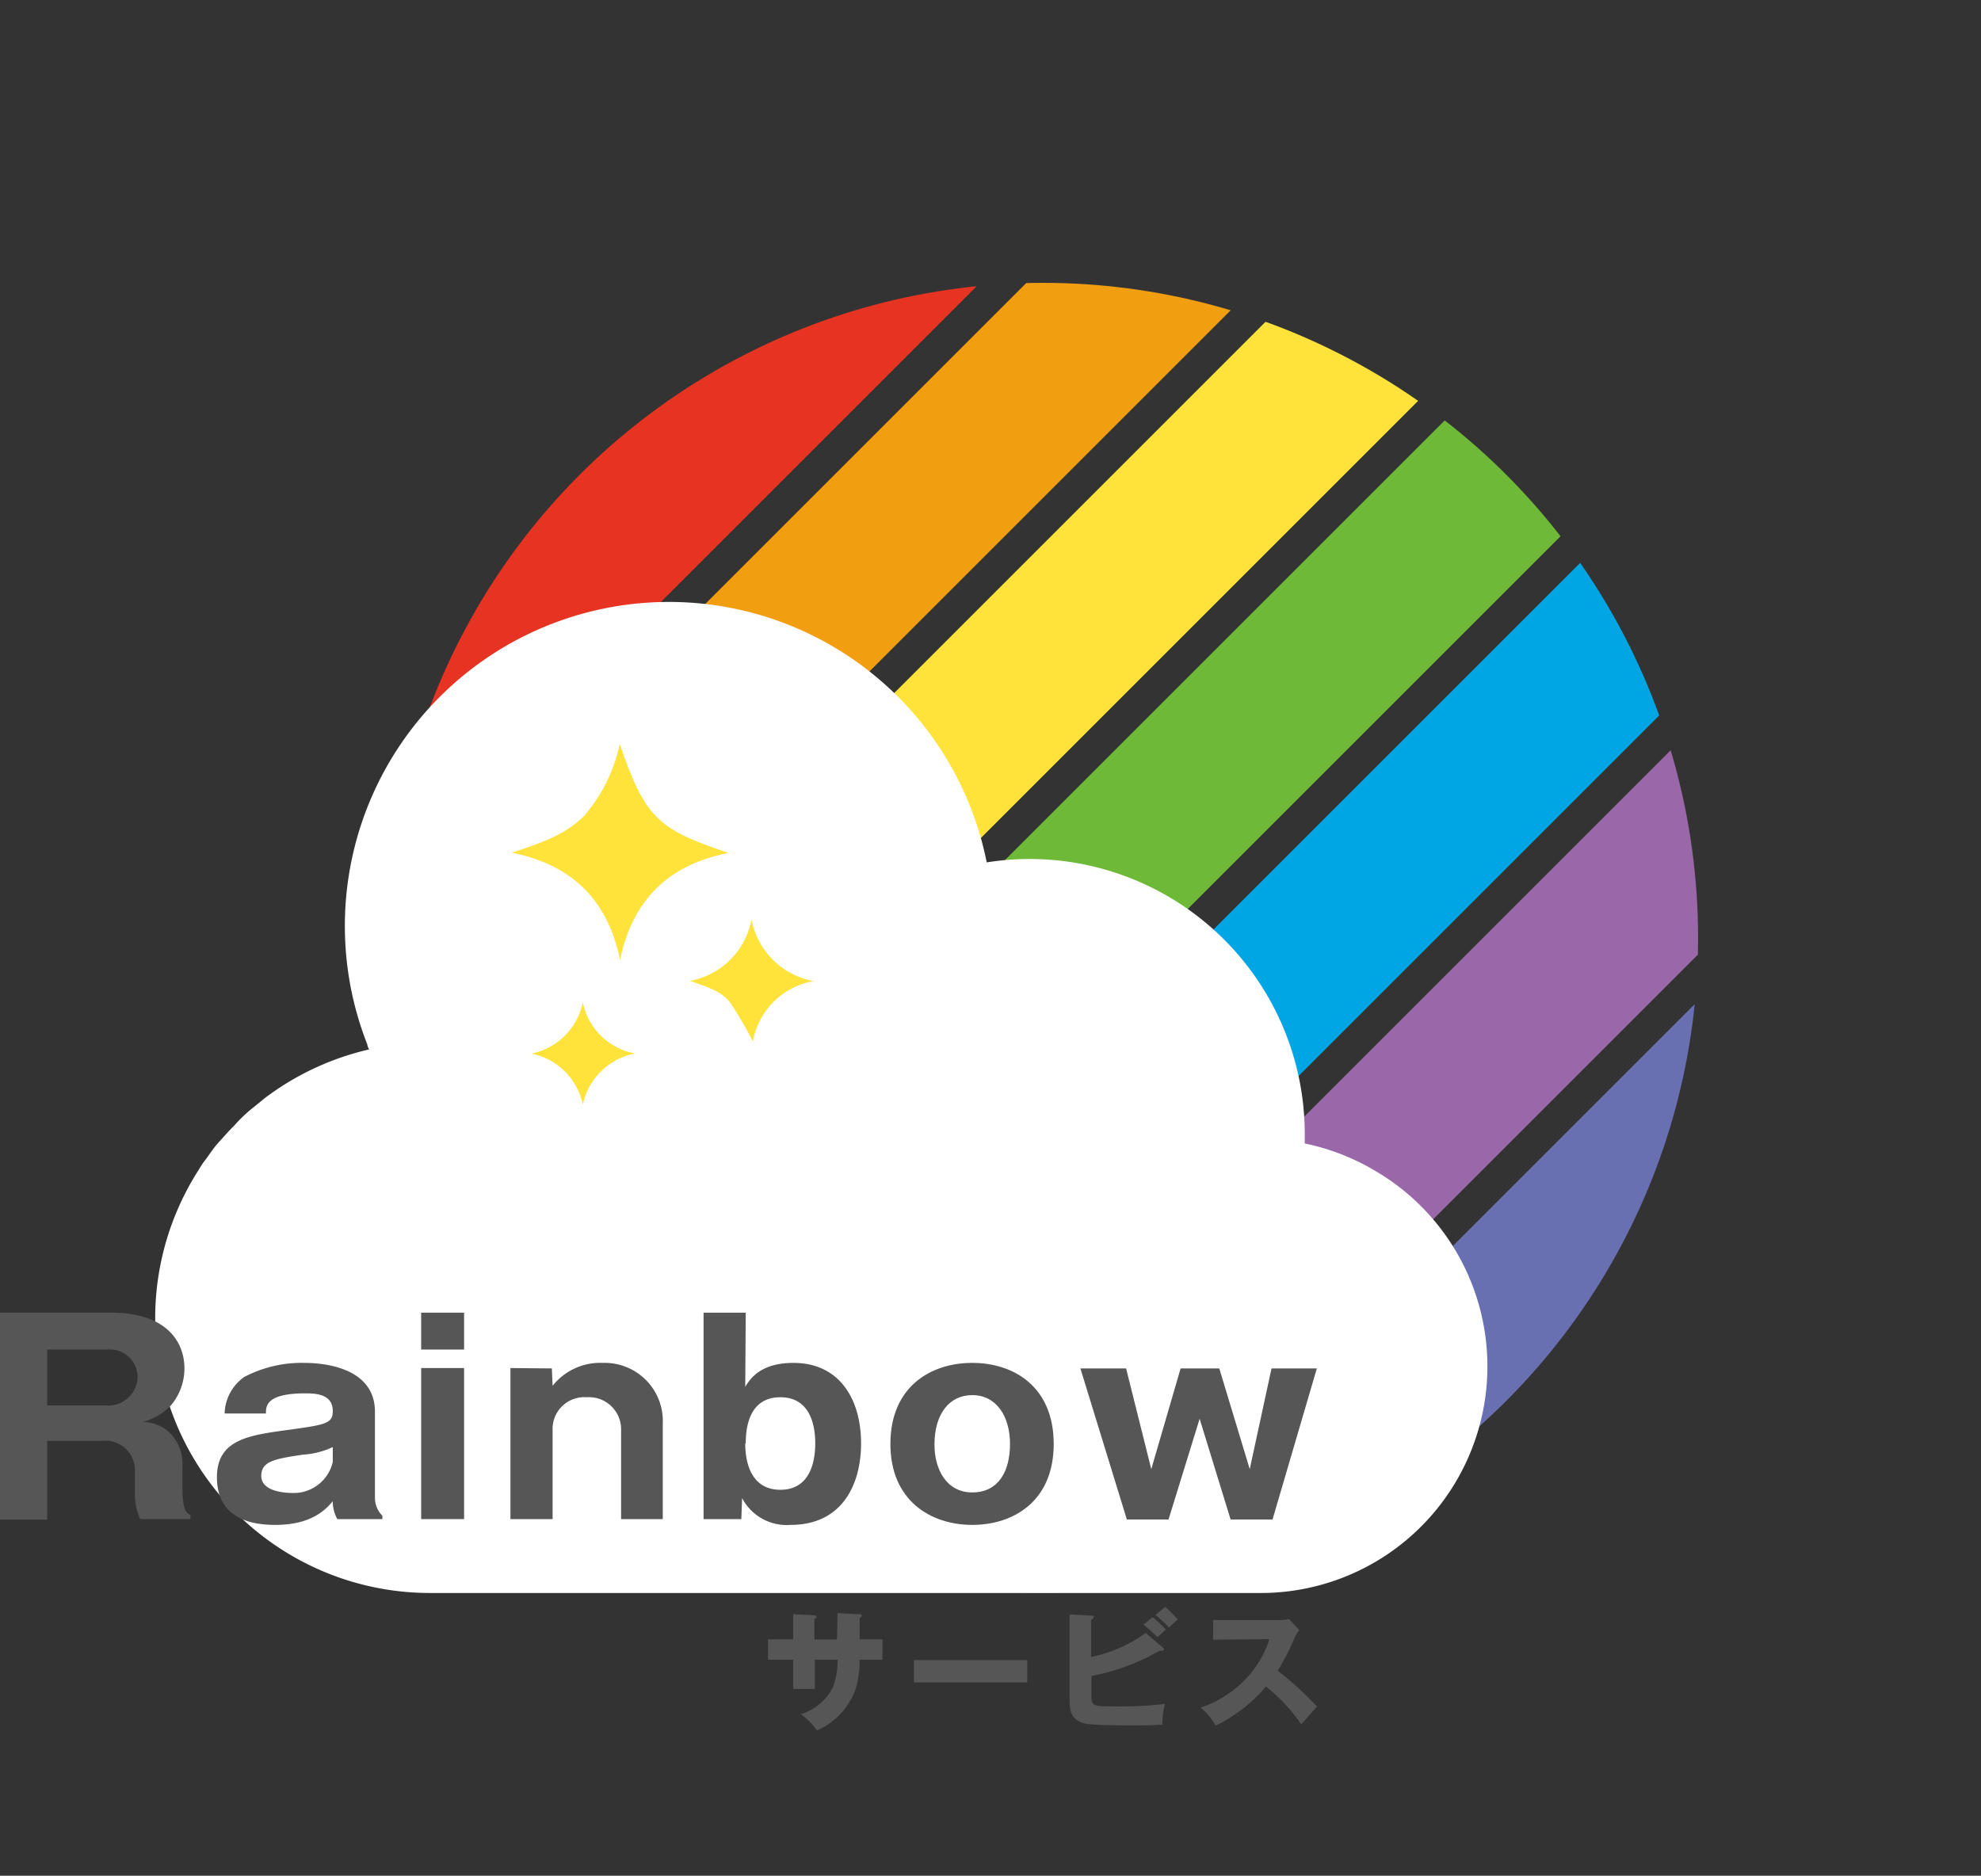
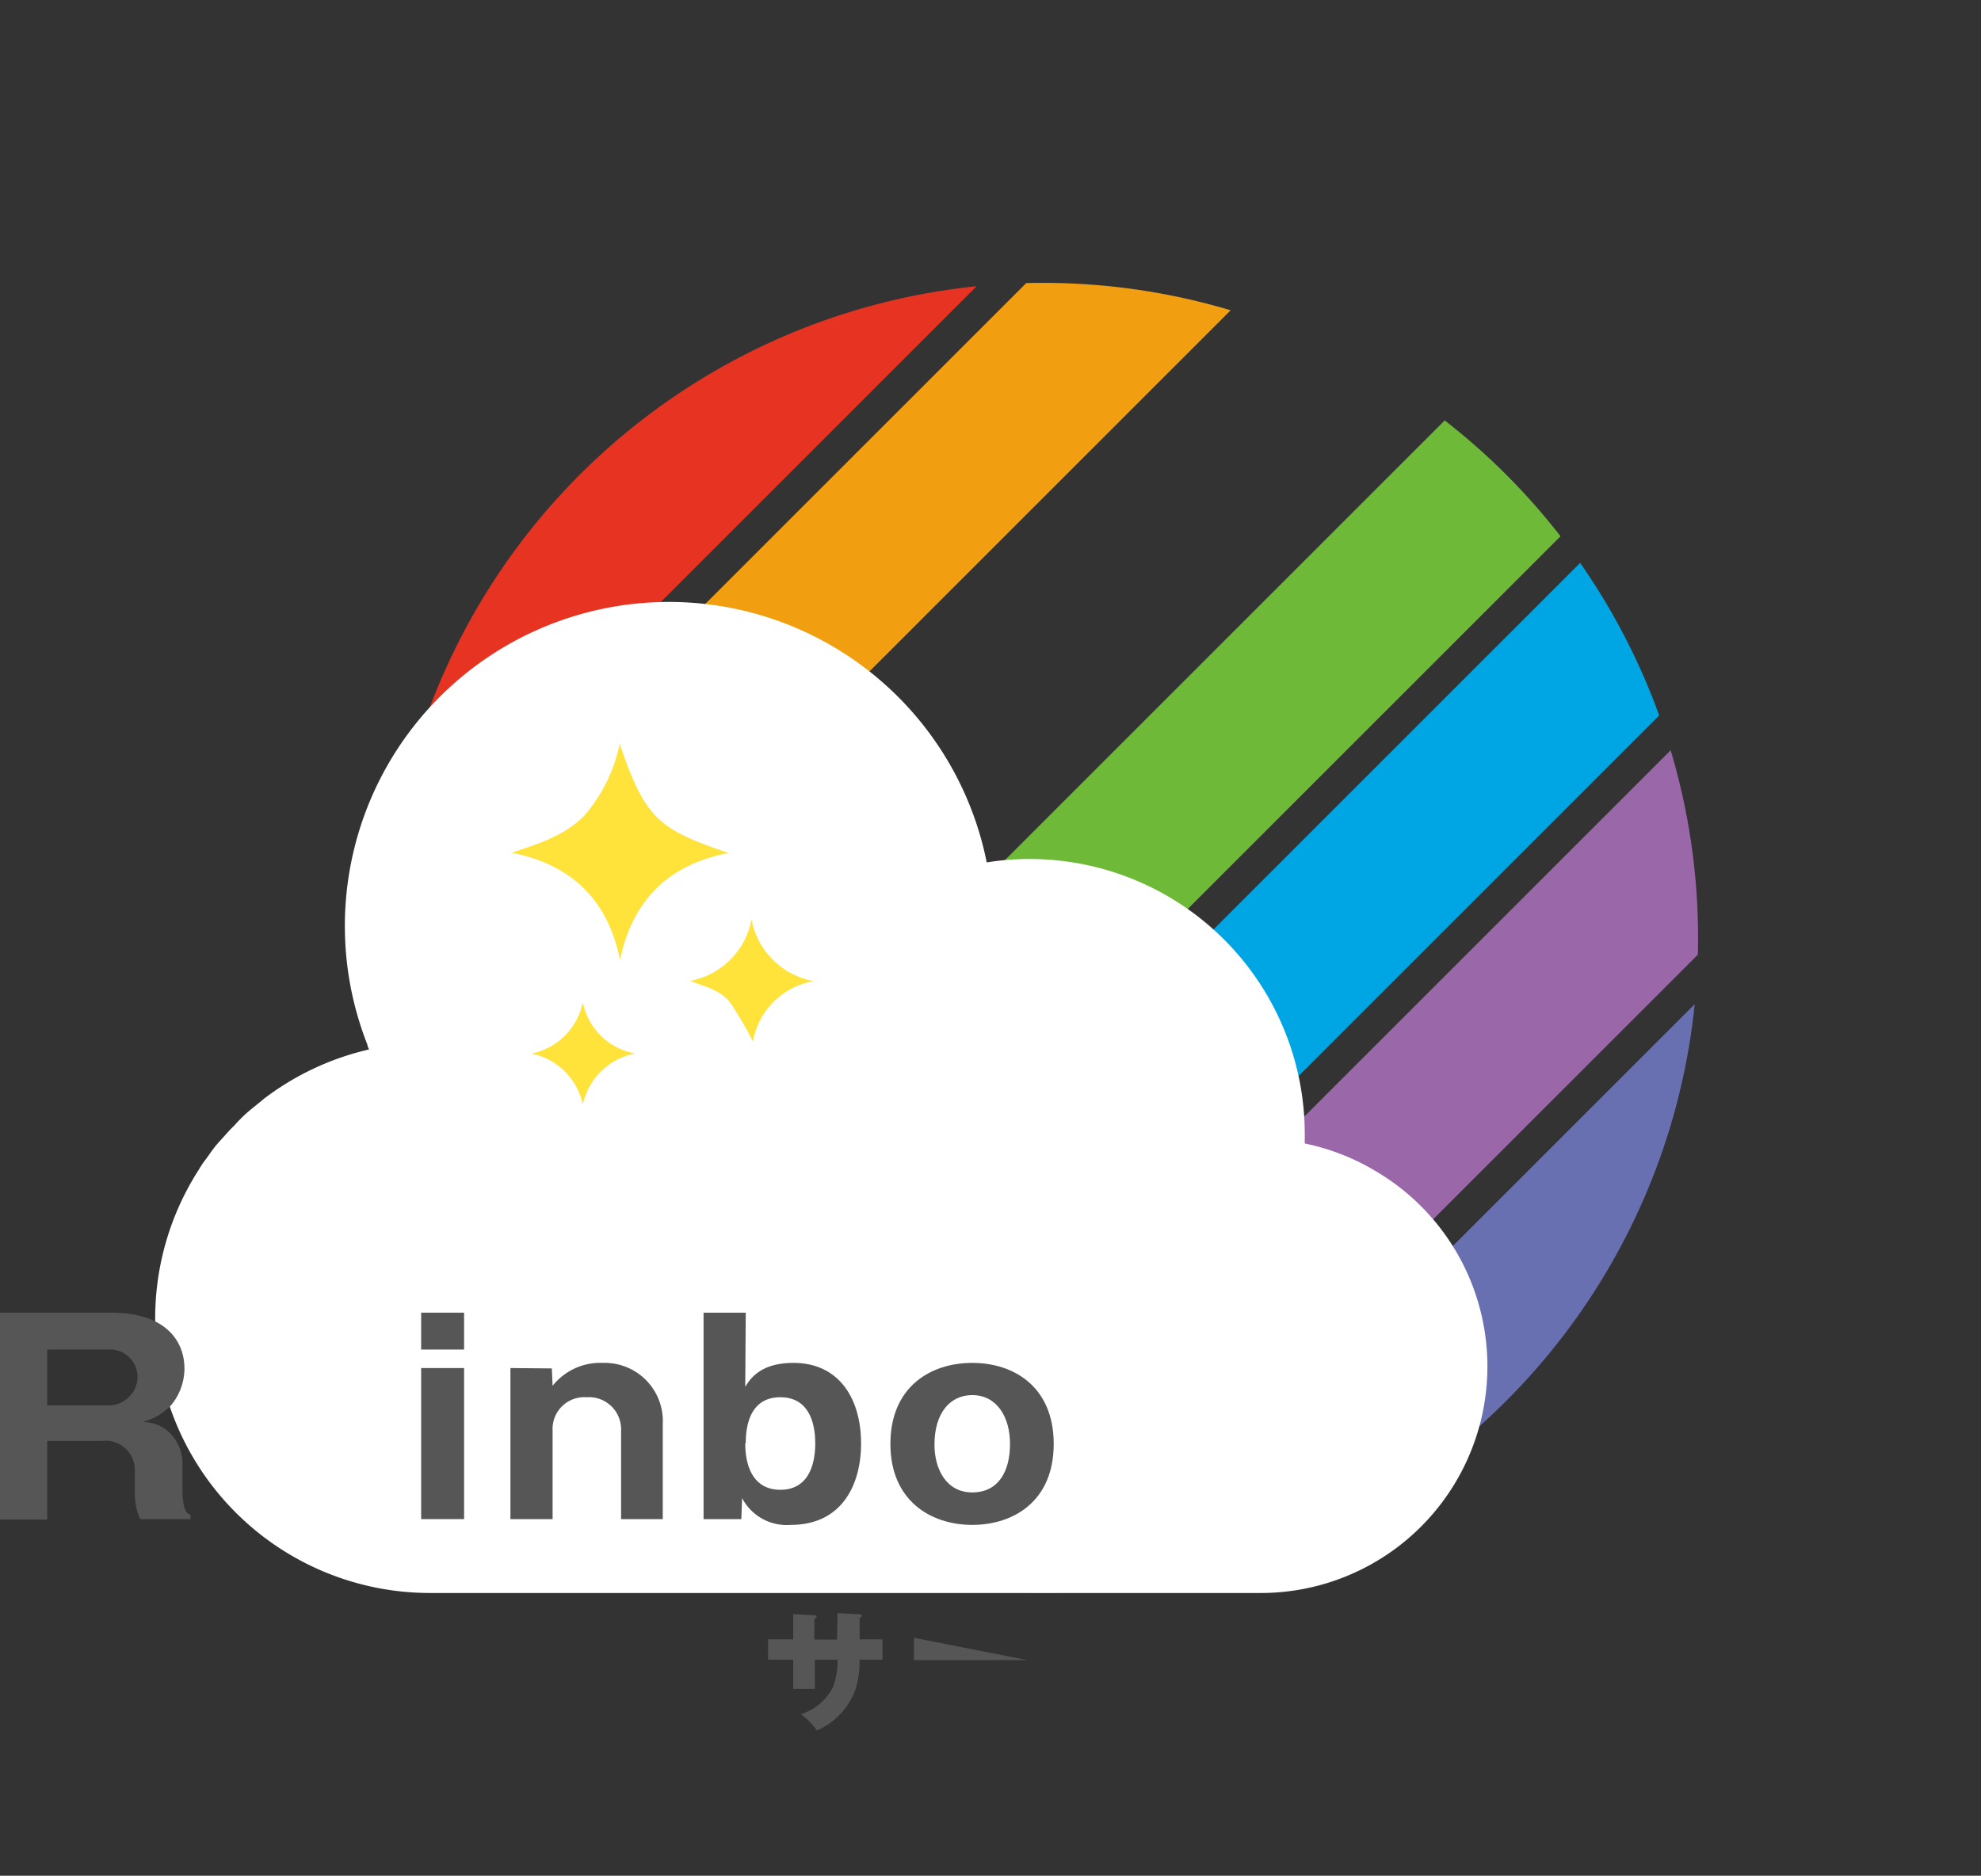
<svg xmlns="http://www.w3.org/2000/svg" width="157.34" height="149.01" viewBox="0 0 157.34 149.01">
  <rect x="0" y="0" width="157.34" height="149.01" fill="#333333" stroke="none" />
  <defs>
    <style>.cls-1{fill:none;}.cls-2{clip-path:url(#clip-path);}.cls-3{fill:#e73321;}.cls-4{fill:#f29e11;}.cls-5{fill:#ffe33b;}.cls-6{fill:#6eba38;}.cls-7{fill:#00a5e3;}.cls-8{fill:#9a67a8;}.cls-9{fill:#6870b2;}.cls-10{fill:#fff;}.cls-11{fill:#565656;}</style>
    <clipPath id="clip-path" transform="translate(0 22.47)">
      <circle class="cls-1" cx="82.84" cy="52.03" r="52.03" />
    </clipPath>
  </defs>
  <g id="レイヤー_2" data-name="レイヤー 2">
    <g id="コーダーさんへ">
      <g class="cls-2">
        <rect class="cls-3" x="43.22" y="-33.11" width="13.01" height="104.07" transform="translate(27.94 -7.15) rotate(45)" />
        <rect class="cls-4" x="54.26" y="-22.08" width="13.01" height="104.07" transform="translate(38.98 -11.72) rotate(45)" />
-         <rect class="cls-5" x="65.3" y="-11.04" width="13.01" height="104.07" transform="translate(50.02 -16.29) rotate(45)" />
        <rect class="cls-6" x="76.33" width="13.01" height="104.07" transform="translate(61.06 -20.86) rotate(45)" />
        <rect class="cls-7" x="87.37" y="11.04" width="13.01" height="104.07" transform="translate(72.09 -25.43) rotate(45)" />
        <rect class="cls-8" x="98.41" y="22.08" width="13.01" height="104.07" transform="translate(83.13 -30.01) rotate(45)" />
        <rect class="cls-9" x="109.45" y="33.11" width="13.01" height="104.07" transform="translate(94.17 -34.58) rotate(45)" />
      </g>
      <path class="cls-10" d="M108.93,70.37a18,18,0,0,0-5.3-2c0-.26,0-.51,0-.77A21.86,21.86,0,0,0,81.79,45.77a21.52,21.52,0,0,0-3.42.27A25.74,25.74,0,1,0,29.18,60.52c0,.13.08.25.13.38A21.85,21.85,0,0,0,21,64.79l-.56.46c-.27.22-.54.43-.79.65s-.7.65-1,1c-.08.09-.17.17-.25.25-.34.35-.65.72-1,1.09l-.24.28c-.23.28-.44.58-.65.88s-.3.39-.44.6-.19.3-.28.45a21.83,21.83,0,0,0,18.4,33.63h66.07a18,18,0,0,0,8.68-33.7Z" transform="translate(0 22.47)" />
      <path class="cls-5" d="M49.25,53.78c-1-4.8-3.86-7.56-8.6-8.51,2.09-.7,4.15-1.34,5.72-2.9a12.65,12.65,0,0,0,2.85-5.74c2.05,6,3.1,6.77,8.64,8.66C53.13,46.21,50.24,49,49.25,53.78Z" transform="translate(0 22.47)" />
      <path class="cls-5" d="M59.69,50.57a6.13,6.13,0,0,0,4.94,4.9,5.91,5.91,0,0,0-4.83,4.8A28.47,28.47,0,0,0,58,57.19c-.75-1-2-1.28-3.18-1.74A6.11,6.11,0,0,0,59.69,50.57Z" transform="translate(0 22.47)" />
      <path class="cls-5" d="M42.21,61.23a5.23,5.23,0,0,0,4.08-4.08,5.17,5.17,0,0,0,4.16,4.07,5.24,5.24,0,0,0-4.16,4.06A5.22,5.22,0,0,0,42.21,61.23Z" transform="translate(0 22.47)" />
      <path class="cls-11" d="M14.49,95.73c0,1.79.33,2,.64,2.15v.33h-4a5.06,5.06,0,0,1-.42-2.1V94.42A2.33,2.33,0,0,0,8.08,92H3.75v6.25H0V81.81H8.85c4.18,0,5.8,2.14,5.8,4.45a4.59,4.59,0,0,1-1.06,2.9,4.75,4.75,0,0,1-2.25,1.33,3.29,3.29,0,0,1,1.75.54,3.41,3.41,0,0,1,1.4,2.91ZM3.75,89.18H8.43a2.33,2.33,0,0,0,2.5-2.25,2.21,2.21,0,0,0-2.4-2.19H3.75Z" transform="translate(0 22.47)" />
-       <path class="cls-11" d="M26.79,98.21a2.94,2.94,0,0,1-.36-1.42c-.52.61-1.64,1.88-4.55,1.88-1.44,0-4.65-.23-4.65-3.79,0-3,2.56-3.33,5.6-3.75s3.6-.5,3.6-1.5c0-1.35-1.33-1.41-2.18-1.41-3.1,0-3.13,1-3.13,1.6H17.84a3.68,3.68,0,0,1,1.54-2.89,9.81,9.81,0,0,1,4.8-1.13c1.79,0,5.6.48,5.6,3.88v6.88a2,2,0,0,0,.59,1.38v.27Zm-.36-5.72a6.53,6.53,0,0,1-2.37.6c-2.18.33-3.31.5-3.31,1.69,0,1.35,2.25,1.35,2.37,1.35a3.18,3.18,0,0,0,3.31-2.46Z" transform="translate(0 22.47)" />
      <path class="cls-11" d="M36.86,84.74H33.45V81.81h3.41Zm0,13.47H33.45v-12h3.41Z" transform="translate(0 22.47)" />
      <path class="cls-11" d="M43.83,86.24l.06,1.38a4.84,4.84,0,0,1,4-1.82,4.62,4.62,0,0,1,4.75,4.85v7.56H49.33V91.15a2.55,2.55,0,0,0-2.73-2.62,2.52,2.52,0,0,0-2.71,2.62v7.06H40.54v-12Z" transform="translate(0 22.47)" />
      <path class="cls-11" d="M59.19,87.7c.38-.61,1.19-1.9,3.83-1.9,3.6,0,5.37,2.81,5.37,6.41,0,3.15-1.43,6.46-5.6,6.46a4,4,0,0,1-3.85-2.13l-.06,1.67h-3V81.81h3.35Zm0,4.49c0,1.81.63,3.69,2.79,3.69s2.77-1.88,2.77-3.69-.62-3.66-2.77-3.66S59.23,90.34,59.23,92.19Z" transform="translate(0 22.47)" />
      <path class="cls-11" d="M70.72,92.24c0-4.54,3.19-6.44,6.5-6.44s6.47,1.9,6.47,6.44-3.18,6.43-6.47,6.43S70.72,96.75,70.72,92.24Zm6.5-3.88c-1.75,0-3,1.4-3,3.94,0,1.91.92,3.79,3,3.79s3-1.67,3-3.85S79.15,88.36,77.22,88.36Z" transform="translate(0 22.47)" />
-       <path class="cls-11" d="M96.84,86.24l2.42,8,1.73-8h3.6l-3.52,12H97.74l-2.46-8-2.47,8H89.5l-3.69-12h3.63l2,8,2.33-8Z" transform="translate(0 22.47)" />
      <path class="cls-11" d="M66.52,105.68l1.76.09c.08,0,.16,0,.16.11s-.11.16-.16.18v1.7h1.81v1.62H68.27a7.34,7.34,0,0,1-.32,2.35A5.64,5.64,0,0,1,64.88,115a5.11,5.11,0,0,0-1.28-1.29,4.24,4.24,0,0,0,2.55-2.14,5.85,5.85,0,0,0,.37-2.19h-1.8v2.32H63v-2.32h-2v-1.62h2v-2l1.63.09c.09,0,.22,0,.22.13s-.09.11-.17.16v1.64h1.8Z" transform="translate(0 22.47)" />
-       <path class="cls-11" d="M81.59,109.41v1.77h-9v-1.77Z" transform="translate(0 22.47)" />
-       <path class="cls-11" d="M92.33,108.39c.06.06.13.11.13.16s-.08.12-.16.12l-.21,0a17.15,17.15,0,0,1-5.4,2v1.65c0,.77.25.77,2,.77a29.06,29.06,0,0,0,3.84-.2,6.78,6.78,0,0,0-.22,1.66c-.37,0-.9.05-1.85.05-4.17,0-4.37-.11-4.82-.36-.6-.33-.69-.94-.69-1.74v-6.72l1.71.1c.13,0,.21,0,.21.11s-.11.16-.21.23v2.94A11.07,11.07,0,0,0,91,107.25ZM91.55,106a10.44,10.44,0,0,1,1.06,1c-.06,0-.46.39-.67.59-.15-.13-.66-.64-1.12-1Zm1-.81a8.54,8.54,0,0,1,1,1c-.19.15-.51.45-.7.63a12.88,12.88,0,0,0-1.08-1Z" transform="translate(0 22.47)" />
-       <path class="cls-11" d="M96.35,107.79v-1.56h5.32a2.52,2.52,0,0,0,.71-.09l.82.89a2.82,2.82,0,0,0-.4.67,18.12,18.12,0,0,1-1.32,2.55,26.59,26.59,0,0,1,3.12,2.85l-1.25,1.41a14,14,0,0,0-2.8-3,12.27,12.27,0,0,1-4,3.11,4.74,4.74,0,0,0-1.19-1.43,8.76,8.76,0,0,0,3.38-2.08,8.07,8.07,0,0,0,2.08-3.36Z" transform="translate(0 22.47)" />
+       <path class="cls-11" d="M81.59,109.41h-9v-1.77Z" transform="translate(0 22.47)" />
    </g>
  </g>
</svg>